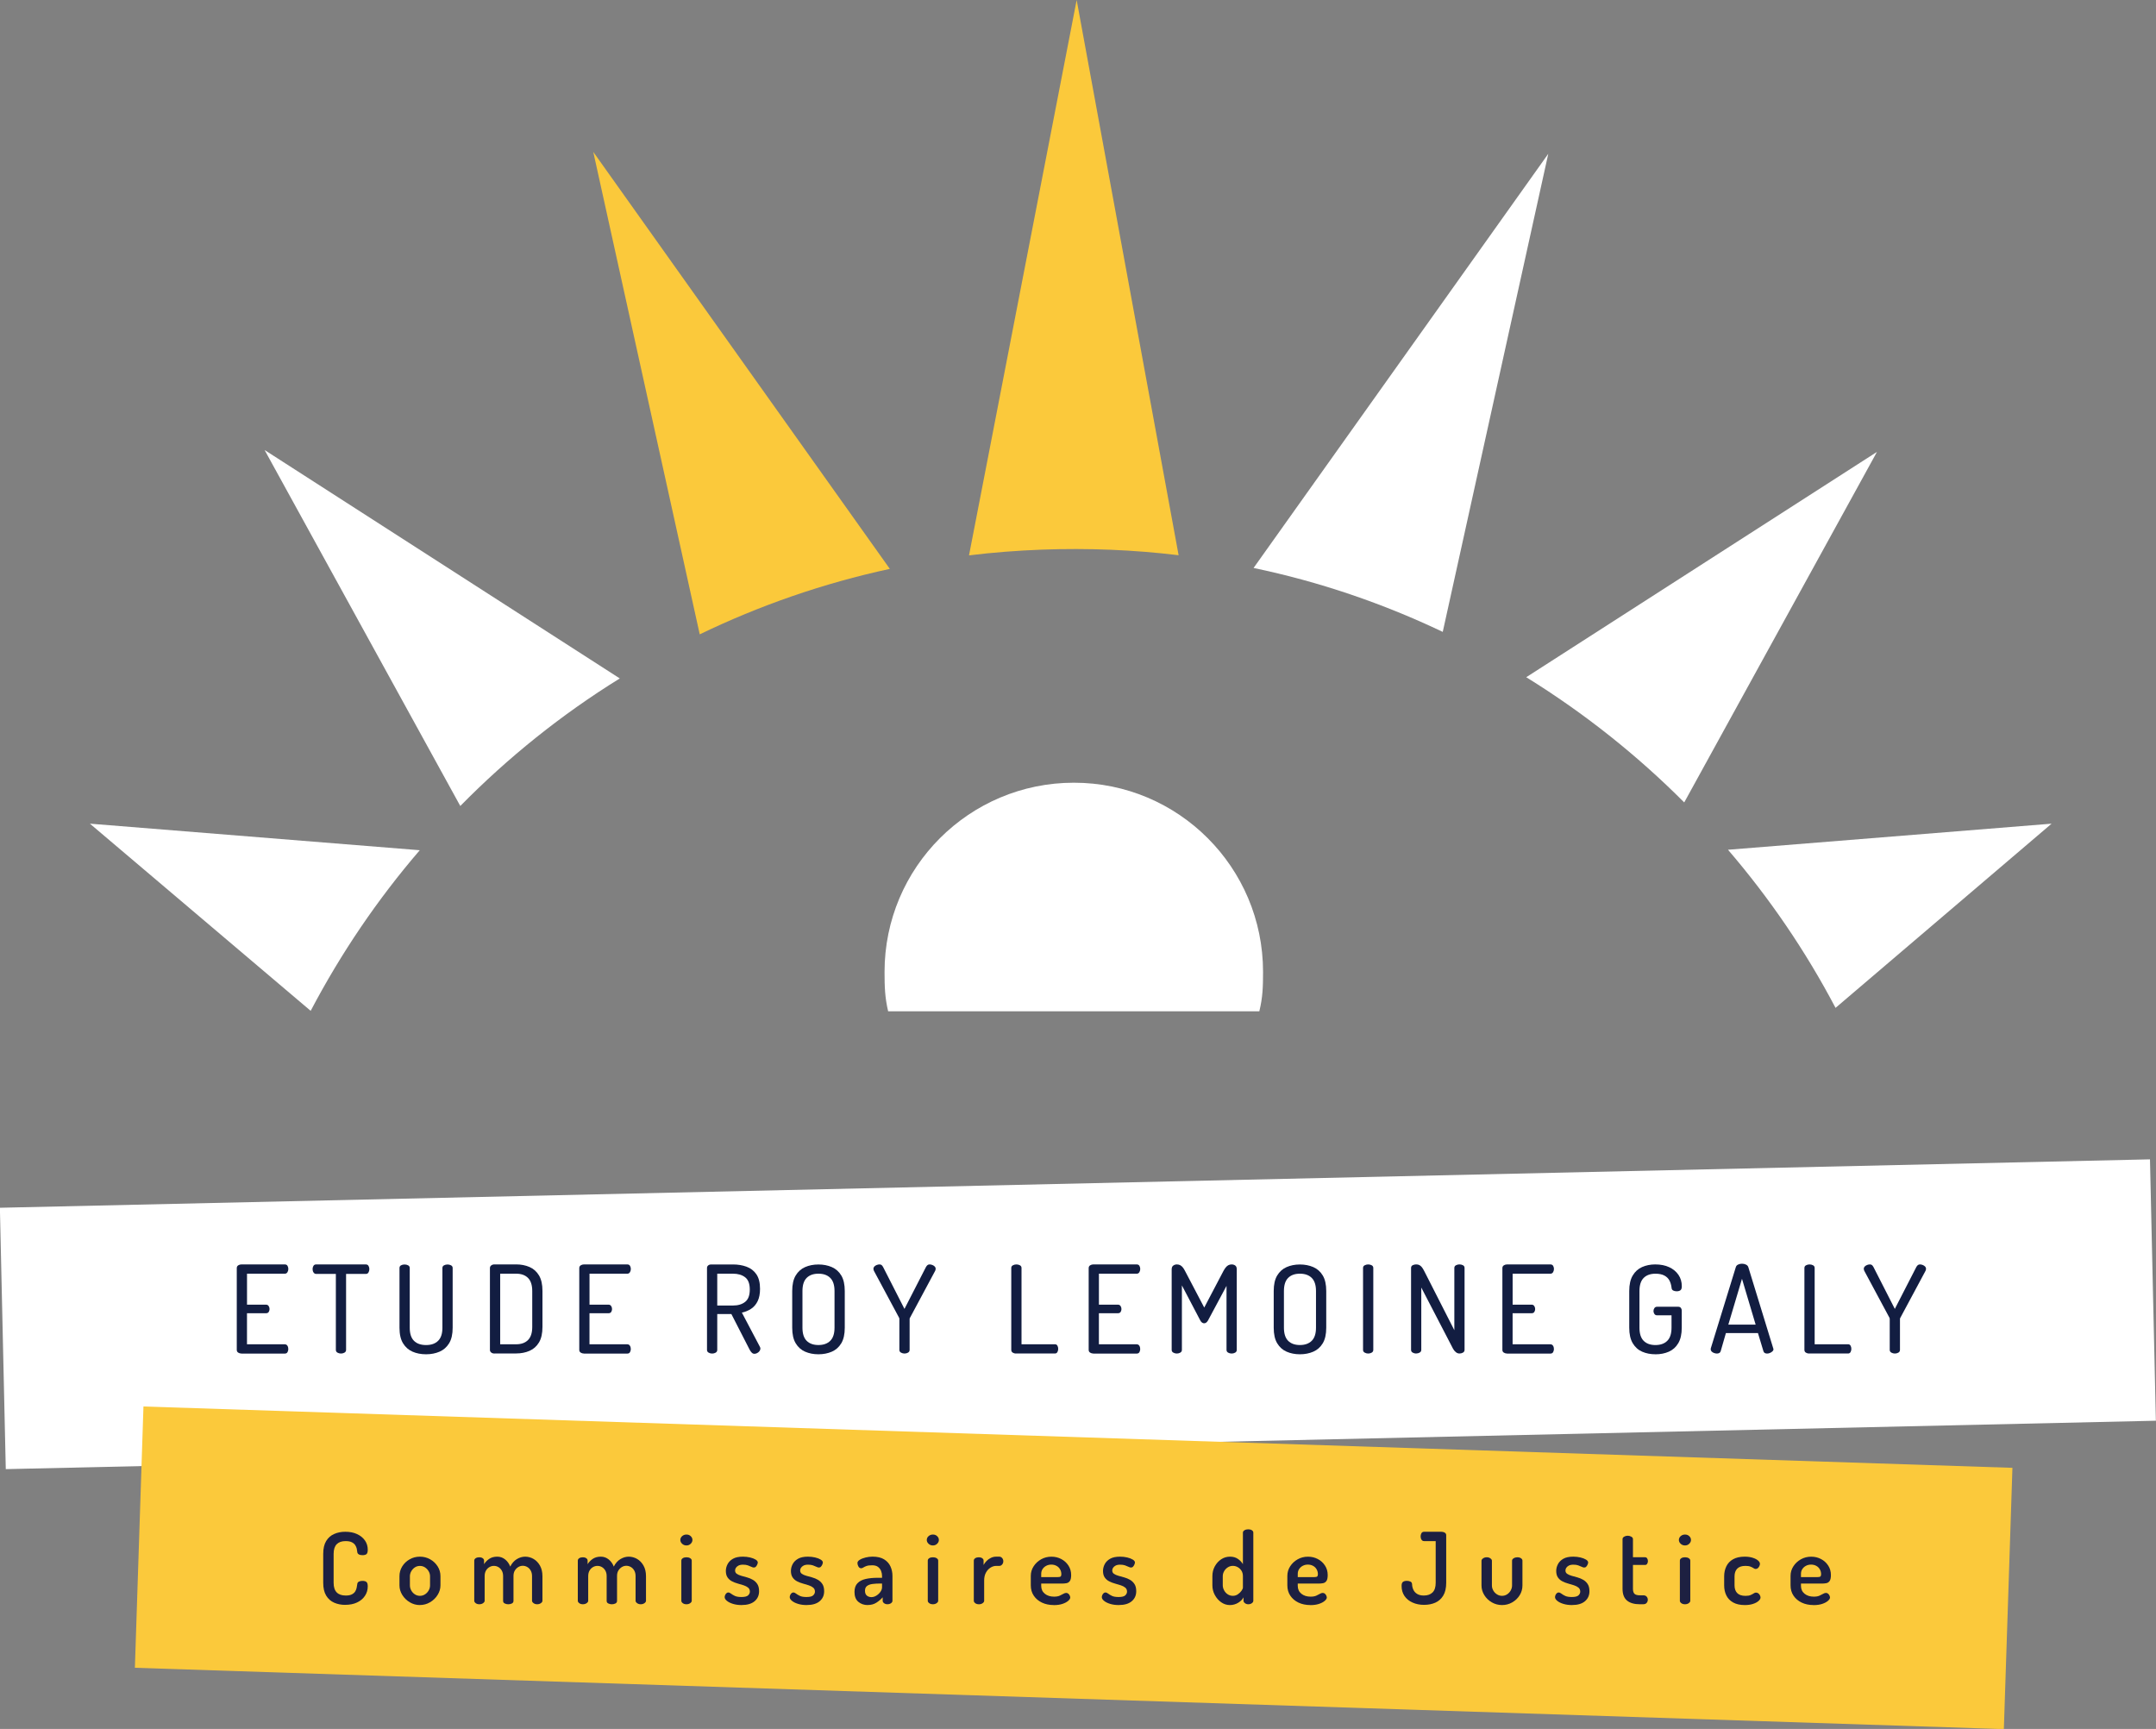
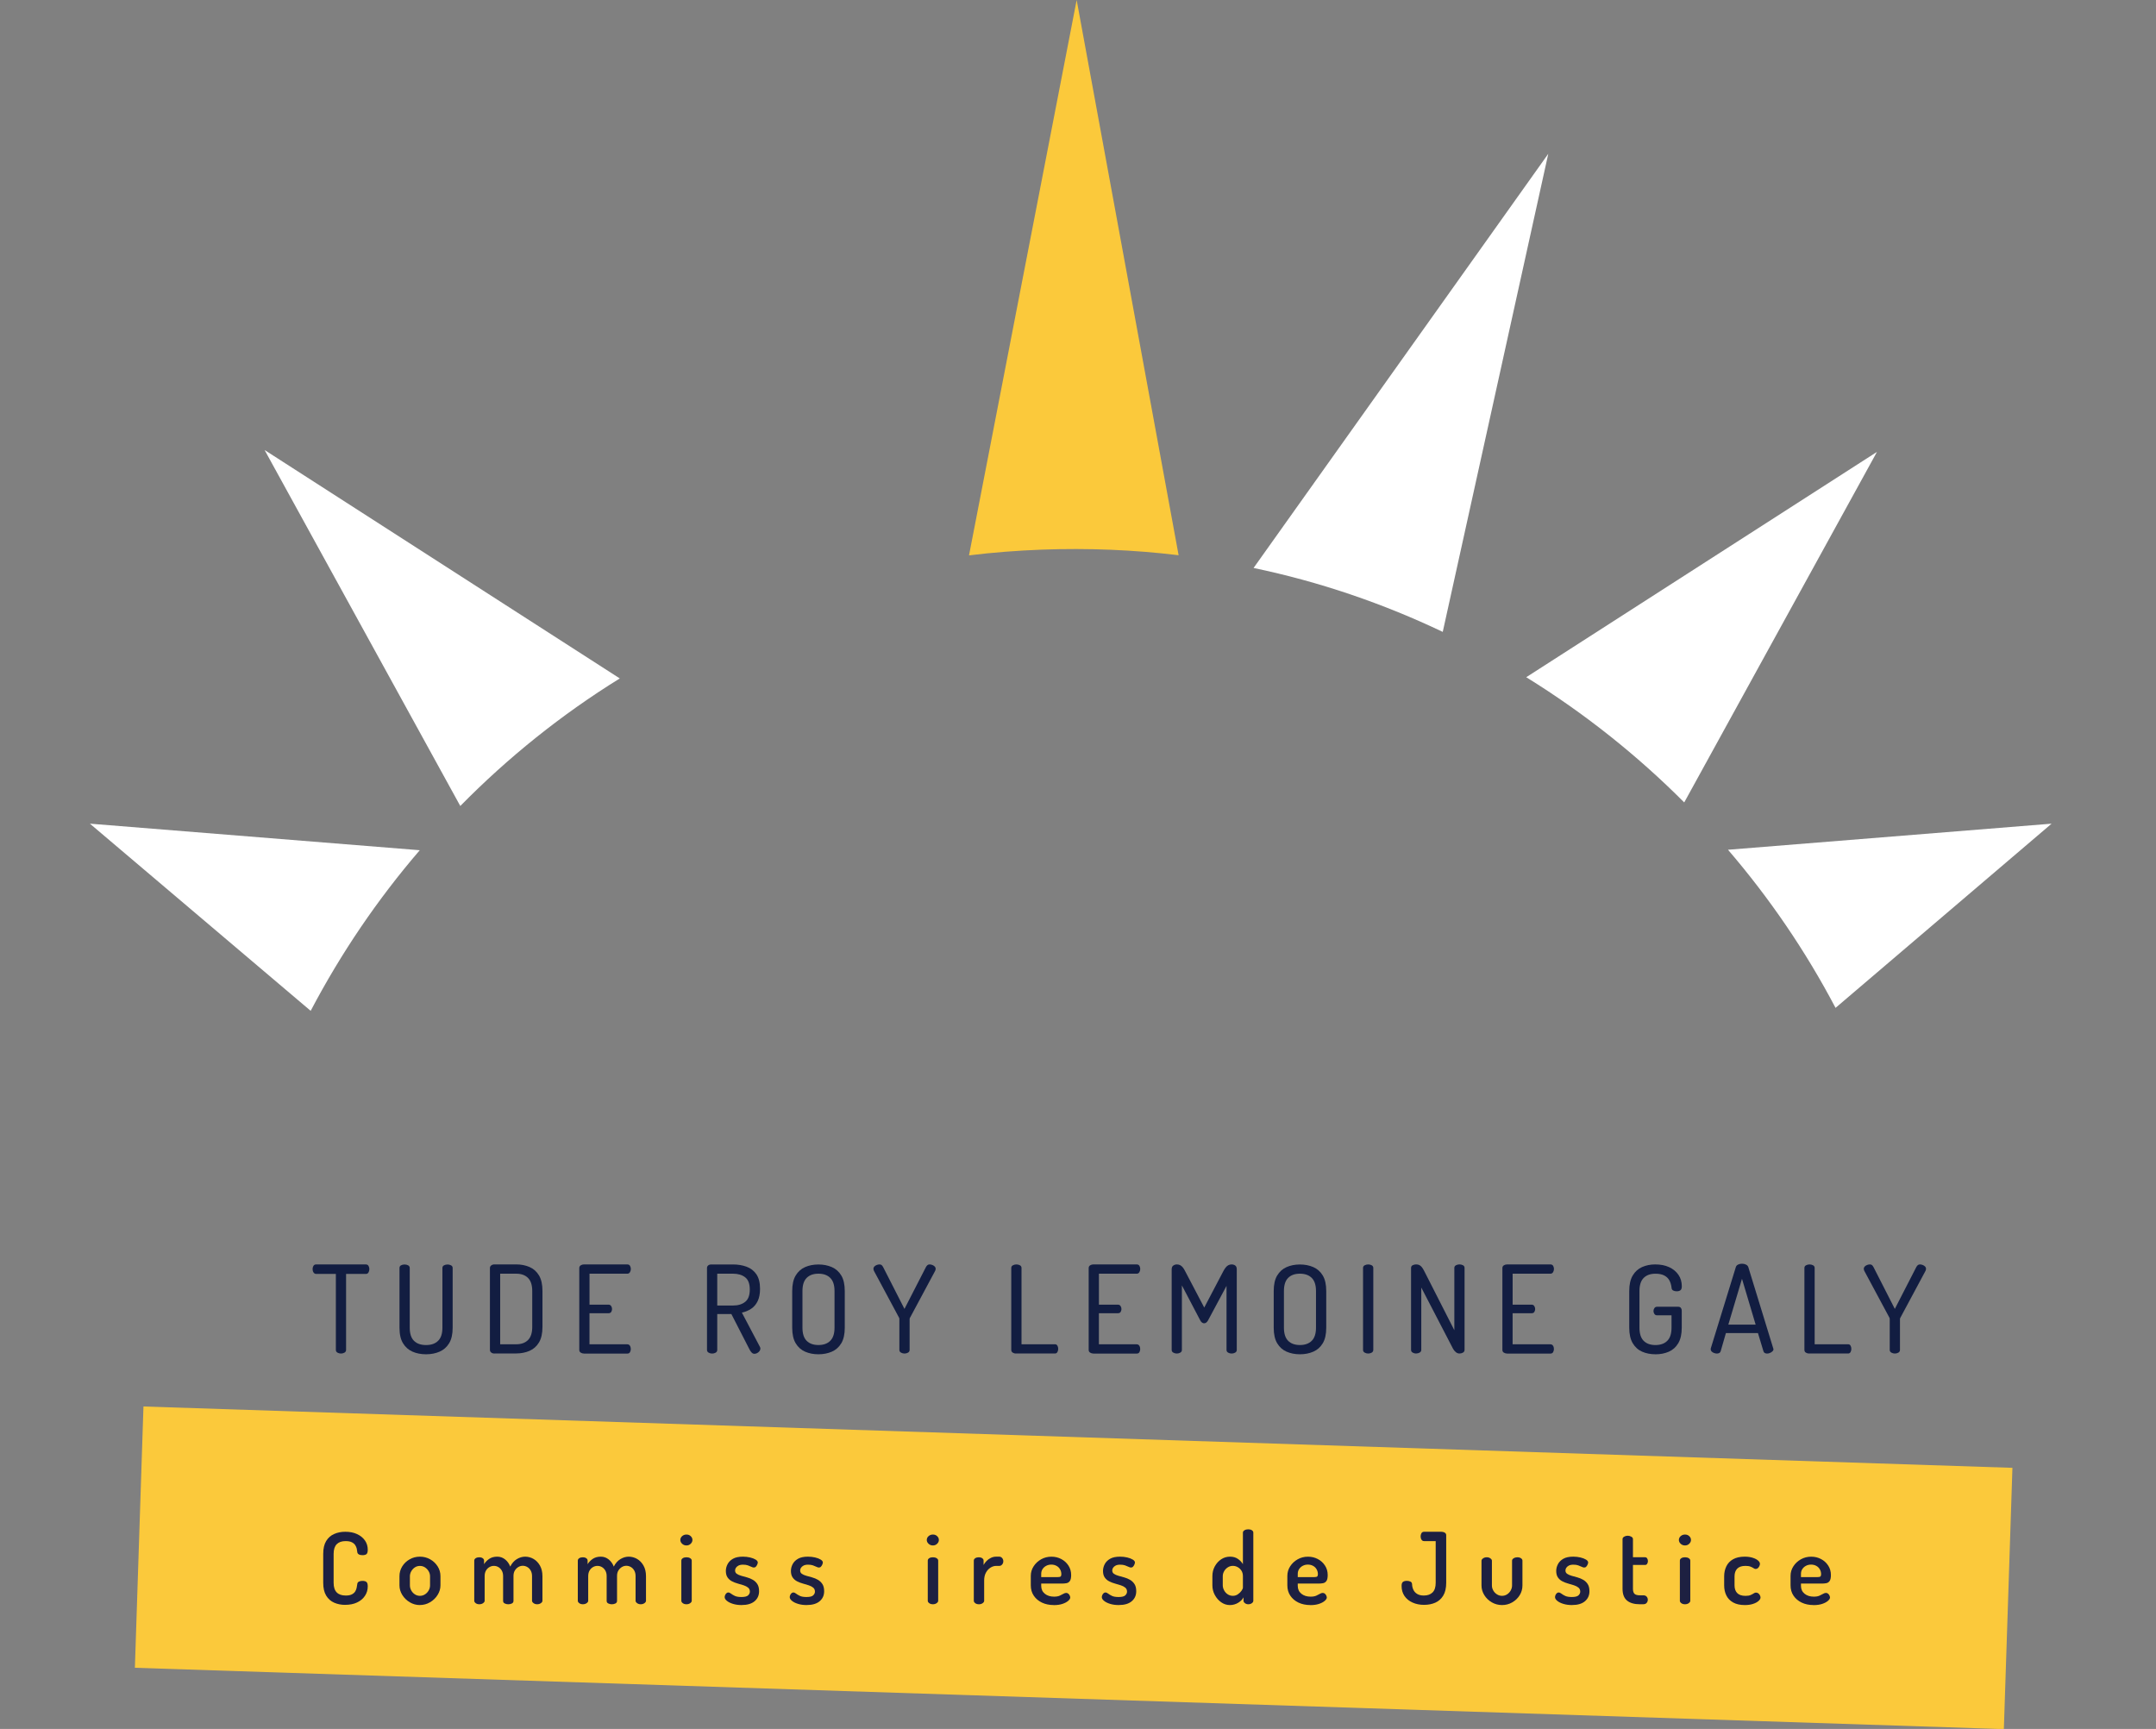
<svg xmlns="http://www.w3.org/2000/svg" id="Calque_2" viewBox="0 0 782.65 627.67">
  <rect x="0" y="0" width="782.65" height="627.67" fill="#808080" stroke="none" />
  <defs>
    <style>.cls-1{fill:#fff;}.cls-2{fill:#121d41;}.cls-3{fill:#1d2041;}.cls-4{fill:#fbc93b;}</style>
  </defs>
  <g id="Calque_1-2">
    <g>
-       <rect class="cls-1" x=".97" y="429.62" width="780.7" height="94.91" transform="translate(-10.68 8.97) rotate(-1.29)" />
      <g>
-         <path class="cls-2" d="m87.63,491.38c-.41,0-.8-.11-1.15-.33-.35-.22-.53-.55-.53-1v-29.69c0-.44.18-.77.53-1,.35-.22.74-.33,1.15-.33h15.75c.47,0,.8.18,1,.53.19.35.29.72.29,1.11,0,.44-.11.84-.33,1.2-.22.35-.54.53-.95.53h-13.72v11.24h6.9c.41,0,.73.16.95.49.22.33.33.69.33,1.11,0,.35-.1.69-.29,1.02s-.52.49-1,.49h-6.9v11.28h13.72c.41,0,.73.17.95.51.22.34.33.75.33,1.22,0,.38-.1.75-.29,1.11-.19.35-.52.53-1,.53h-15.75Z" />
        <path class="cls-2" d="m123.78,491.38c-.47,0-.9-.11-1.28-.33-.38-.22-.58-.55-.58-1v-27.57h-7.17c-.38,0-.69-.18-.93-.53-.24-.35-.35-.77-.35-1.24,0-.41.1-.8.31-1.15.21-.35.53-.53.97-.53h18.05c.44,0,.77.18.97.53.21.35.31.74.31,1.15,0,.44-.1.85-.31,1.22-.21.37-.53.55-.97.55h-7.17v27.57c0,.44-.19.77-.58,1-.38.22-.81.33-1.28.33Z" />
        <path class="cls-2" d="m154.66,491.65c-1.83,0-3.47-.32-4.91-.95-1.45-.63-2.6-1.65-3.45-3.05-.86-1.4-1.28-3.28-1.28-5.64v-21.68c0-.44.18-.77.55-.97.37-.21.8-.31,1.31-.31.47,0,.9.1,1.28.31.38.21.58.53.58.97v21.68c0,2.15.52,3.74,1.55,4.76,1.03,1.02,2.49,1.53,4.38,1.53s3.31-.51,4.36-1.53c1.05-1.02,1.57-2.6,1.57-4.76v-21.68c0-.44.19-.77.58-.97.38-.21.81-.31,1.28-.31s.9.1,1.28.31c.38.21.58.53.58.97v21.68c0,2.36-.43,4.24-1.28,5.64-.86,1.4-2.01,2.42-3.47,3.05-1.46.63-3.09.95-4.89.95Z" />
        <path class="cls-2" d="m179.53,491.38c-.5,0-.91-.12-1.22-.38-.31-.25-.46-.55-.46-.91v-29.78c0-.35.15-.66.46-.91.31-.25.71-.38,1.22-.38h7.83c1.8,0,3.42.32,4.87.95,1.45.63,2.59,1.65,3.43,3.05.84,1.4,1.26,3.28,1.26,5.64v13.05c0,2.36-.42,4.24-1.26,5.64-.84,1.4-1.98,2.42-3.43,3.05-1.45.63-3.07.95-4.87.95h-7.83Zm2.04-3.36h5.8c1.83,0,3.26-.51,4.29-1.53,1.03-1.02,1.55-2.6,1.55-4.76v-13.05c0-2.15-.52-3.74-1.55-4.76-1.03-1.02-2.46-1.53-4.29-1.53h-5.8v25.62Z" />
        <path class="cls-2" d="m211.96,491.38c-.41,0-.8-.11-1.15-.33-.35-.22-.53-.55-.53-1v-29.69c0-.44.18-.77.53-1,.35-.22.74-.33,1.15-.33h15.75c.47,0,.8.18,1,.53.19.35.29.72.29,1.11,0,.44-.11.84-.33,1.2-.22.35-.54.53-.95.53h-13.72v11.24h6.9c.41,0,.73.16.95.49.22.33.33.69.33,1.11,0,.35-.1.69-.29,1.02s-.52.49-1,.49h-6.9v11.28h13.72c.41,0,.73.17.95.51.22.34.33.75.33,1.22,0,.38-.1.75-.29,1.11-.19.35-.52.53-1,.53h-15.75Z" />
        <path class="cls-2" d="m273.82,491.47c-.35,0-.67-.15-.95-.44-.28-.29-.52-.63-.73-1.02l-6.64-12.96h-5.13v13.01c0,.44-.19.77-.58,1-.38.22-.81.33-1.28.33-.44,0-.86-.11-1.26-.33-.4-.22-.6-.55-.6-1v-29.74c0-.35.12-.65.38-.88.25-.24.57-.37.95-.4h8.1c1.8,0,3.44.27,4.93.82,1.49.55,2.68,1.46,3.56,2.74.88,1.28,1.33,3.05,1.33,5.29,0,1.8-.29,3.29-.86,4.47-.58,1.18-1.36,2.1-2.37,2.77-1,.66-2.12,1.13-3.36,1.39l6.55,12.43c.06.12.1.23.13.33.03.1.04.2.04.29,0,.33-.11.63-.33.93s-.5.53-.84.71c-.34.18-.69.27-1.04.27Zm-13.45-17.52h5.71c1.83,0,3.3-.44,4.42-1.33,1.12-.88,1.68-2.37,1.68-4.47s-.56-3.58-1.68-4.45c-1.12-.87-2.6-1.31-4.42-1.31h-5.71v11.55Z" />
        <path class="cls-2" d="m297.1,491.65c-1.8,0-3.41-.32-4.85-.95-1.43-.63-2.57-1.65-3.41-3.05-.84-1.4-1.26-3.28-1.26-5.64v-13.32c0-2.36.42-4.24,1.26-5.64.84-1.4,1.98-2.42,3.41-3.05,1.43-.63,3.05-.95,4.85-.95s3.42.32,4.87.95c1.44.63,2.59,1.65,3.43,3.05.84,1.4,1.26,3.28,1.26,5.64v13.32c0,2.36-.42,4.24-1.26,5.64-.84,1.4-1.98,2.42-3.43,3.05-1.45.63-3.07.95-4.87.95Zm0-3.36c1.83,0,3.26-.51,4.29-1.53,1.03-1.02,1.55-2.6,1.55-4.76v-13.32c0-2.15-.52-3.74-1.55-4.76-1.03-1.02-2.46-1.53-4.29-1.53s-3.25.51-4.27,1.53c-1.02,1.02-1.53,2.6-1.53,4.76v13.32c0,2.15.51,3.74,1.53,4.76,1.02,1.02,2.44,1.53,4.27,1.53Z" />
        <path class="cls-2" d="m328.34,491.38c-.44,0-.86-.11-1.26-.33-.4-.22-.6-.55-.6-1v-11.2c0-.18-.03-.32-.09-.44l-9.16-17.08c-.06-.15-.1-.29-.13-.42-.03-.13-.04-.24-.04-.33,0-.29.12-.56.35-.8.24-.24.52-.42.86-.55.34-.13.67-.2,1-.2s.58.08.77.24.38.41.55.73l7.74,15.18,7.79-15.18c.18-.32.37-.57.58-.73.21-.16.46-.24.75-.24.32,0,.66.07,1,.2.34.13.63.32.86.55.24.24.35.5.35.8,0,.09-.02.2-.04.33-.03.13-.07.27-.13.42l-9.16,17.08c-.09.12-.13.27-.13.44v11.2c0,.44-.19.77-.58,1-.38.22-.81.33-1.28.33Z" />
        <path class="cls-2" d="m368.78,491.38c-.41,0-.8-.11-1.15-.33-.35-.22-.53-.55-.53-1v-29.74c0-.44.2-.77.6-.97.4-.21.82-.31,1.26-.31.47,0,.9.1,1.28.31.38.21.58.53.58.97v27.7h12.12c.41,0,.71.17.91.51.19.34.29.73.29,1.17,0,.41-.1.8-.29,1.15-.19.35-.49.53-.91.53h-14.16Z" />
        <path class="cls-2" d="m396.88,491.38c-.41,0-.8-.11-1.15-.33-.35-.22-.53-.55-.53-1v-29.69c0-.44.18-.77.53-1,.35-.22.74-.33,1.15-.33h15.75c.47,0,.8.18,1,.53.19.35.29.72.29,1.11,0,.44-.11.84-.33,1.2-.22.35-.54.53-.95.53h-13.72v11.24h6.9c.41,0,.73.16.95.49.22.33.33.69.33,1.11,0,.35-.1.69-.29,1.02-.19.32-.52.49-1,.49h-6.9v11.28h13.72c.41,0,.73.17.95.51.22.34.33.75.33,1.22,0,.38-.1.75-.29,1.11-.19.35-.52.53-1,.53h-15.75Z" />
        <path class="cls-2" d="m427.19,491.38c-.44,0-.86-.11-1.26-.33-.4-.22-.6-.55-.6-1v-29.2c0-.68.2-1.15.6-1.42.4-.27.82-.4,1.26-.4.47,0,.88.09,1.22.27.34.18.65.44.93.77.28.34.55.77.82,1.3l6.99,13.32,6.99-13.32c.29-.53.58-.97.86-1.3.28-.34.59-.6.93-.77.34-.18.73-.27,1.17-.27.5,0,.94.13,1.31.4.37.26.55.74.55,1.42v29.2c0,.44-.19.77-.58,1-.38.22-.81.33-1.28.33s-.9-.11-1.28-.33c-.38-.22-.58-.55-.58-1v-23.23l-6.73,12.57c-.21.35-.43.61-.66.77-.24.16-.49.24-.75.24-.21,0-.44-.07-.69-.22-.25-.15-.48-.41-.69-.8l-6.68-12.74v23.41c0,.44-.19.77-.58,1-.38.22-.81.33-1.28.33Z" />
        <path class="cls-2" d="m471.88,491.65c-1.8,0-3.41-.32-4.84-.95s-2.57-1.65-3.41-3.05c-.84-1.4-1.26-3.28-1.26-5.64v-13.32c0-2.36.42-4.24,1.26-5.64.84-1.4,1.98-2.42,3.41-3.05,1.43-.63,3.05-.95,4.84-.95s3.42.32,4.87.95c1.44.63,2.59,1.65,3.43,3.05.84,1.4,1.26,3.28,1.26,5.64v13.32c0,2.36-.42,4.24-1.26,5.64-.84,1.4-1.98,2.42-3.43,3.05-1.45.63-3.07.95-4.87.95Zm0-3.36c1.83,0,3.26-.51,4.29-1.53,1.03-1.02,1.55-2.6,1.55-4.76v-13.32c0-2.15-.52-3.74-1.55-4.76-1.03-1.02-2.46-1.53-4.29-1.53s-3.25.51-4.27,1.53c-1.02,1.02-1.53,2.6-1.53,4.76v13.32c0,2.15.51,3.74,1.53,4.76s2.44,1.53,4.27,1.53Z" />
        <path class="cls-2" d="m496.66,491.38c-.44,0-.86-.11-1.26-.33-.4-.22-.6-.55-.6-1v-29.74c0-.44.2-.77.6-.97.4-.21.82-.31,1.26-.31.47,0,.9.1,1.28.31.38.21.58.53.58.97v29.74c0,.44-.19.77-.58,1-.38.22-.81.33-1.28.33Z" />
        <path class="cls-2" d="m514.09,491.38c-.44,0-.86-.11-1.26-.33-.4-.22-.6-.55-.6-1v-29.74c0-.47.2-.8.6-1,.4-.19.82-.29,1.26-.29.47,0,.87.09,1.2.27.32.18.62.44.88.77s.53.77.8,1.3l10.97,21.55v-22.61c0-.44.2-.77.6-.97.4-.21.82-.31,1.26-.31.47,0,.9.1,1.28.31.38.21.57.53.57.97v29.74c0,.44-.19.77-.57,1-.38.22-.81.33-1.28.33s-.91-.16-1.31-.49c-.4-.32-.73-.72-1-1.2l-11.55-22.26v22.61c0,.44-.19.77-.58,1-.38.22-.81.33-1.28.33Z" />
        <path class="cls-2" d="m547.06,491.38c-.41,0-.8-.11-1.15-.33-.35-.22-.53-.55-.53-1v-29.69c0-.44.18-.77.53-1,.35-.22.74-.33,1.15-.33h15.75c.47,0,.8.18,1,.53.19.35.29.72.29,1.11,0,.44-.11.84-.33,1.2-.22.35-.54.53-.95.53h-13.72v11.24h6.9c.41,0,.73.16.95.49.22.33.33.69.33,1.11,0,.35-.1.69-.29,1.02s-.52.49-1,.49h-6.9v11.28h13.72c.41,0,.73.17.95.51.22.34.33.75.33,1.22,0,.38-.1.75-.29,1.11-.19.35-.52.53-1,.53h-15.75Z" />
        <path class="cls-2" d="m600.95,491.65c-1.8,0-3.42-.32-4.85-.95s-2.57-1.66-3.41-3.08-1.26-3.29-1.26-5.62v-13.32c0-2.33.42-4.2,1.26-5.62s1.98-2.44,3.41-3.08c1.43-.63,3.02-.95,4.76-.95,1.95,0,3.64.33,5.07,1,1.43.66,2.55,1.59,3.36,2.77.81,1.18,1.22,2.57,1.22,4.16,0,.71-.16,1.19-.49,1.44-.32.25-.78.38-1.37.38-.5,0-.93-.1-1.28-.29-.35-.19-.55-.52-.58-1-.12-1.03-.38-1.92-.8-2.68s-1.03-1.34-1.86-1.77c-.83-.43-1.89-.64-3.19-.64-1.83,0-3.25.51-4.27,1.53-1.02,1.02-1.53,2.6-1.53,4.76v13.32c0,2.15.51,3.74,1.53,4.76s2.44,1.53,4.27,1.53,3.26-.51,4.29-1.53c1.03-1.02,1.55-2.6,1.55-4.76v-4.51h-5.27c-.41,0-.73-.16-.95-.49-.22-.32-.33-.68-.33-1.06s.11-.74.33-1.06c.22-.32.54-.49.95-.49h7.7c.41,0,.73.13.95.4.22.27.33.59.33.97v6.24c0,2.33-.42,4.2-1.26,5.62-.84,1.42-1.98,2.44-3.43,3.08s-3.07.95-4.87.95Z" />
        <path class="cls-2" d="m623.21,491.38c-.29,0-.63-.07-1-.2s-.66-.32-.88-.55c-.22-.24-.33-.5-.33-.8,0-.12.01-.24.04-.35l9.07-29.43c.12-.44.4-.77.84-.97.44-.21.91-.31,1.42-.31.53,0,1.02.11,1.46.33.44.22.72.54.84.95l9.03,29.43c.06.12.09.22.09.31,0,.29-.12.56-.38.8-.25.24-.55.43-.91.58-.35.15-.69.22-1.02.22s-.6-.07-.84-.2-.4-.35-.49-.64l-1.99-6.59h-11.64l-1.9,6.59c-.09.29-.26.51-.51.64-.25.13-.55.2-.91.2Zm4.2-10.49h9.91l-4.96-16.64-4.96,16.64Z" />
        <path class="cls-2" d="m656.7,491.38c-.41,0-.8-.11-1.15-.33-.35-.22-.53-.55-.53-1v-29.74c0-.44.2-.77.6-.97.4-.21.82-.31,1.26-.31.47,0,.9.1,1.28.31.38.21.58.53.58.97v27.7h12.12c.41,0,.71.17.91.51.19.34.29.73.29,1.17,0,.41-.1.8-.29,1.15-.19.35-.49.53-.91.53h-14.16Z" />
        <path class="cls-2" d="m687.85,491.38c-.44,0-.86-.11-1.26-.33-.4-.22-.6-.55-.6-1v-11.2c0-.18-.03-.32-.09-.44l-9.16-17.08c-.06-.15-.1-.29-.13-.42-.03-.13-.04-.24-.04-.33,0-.29.12-.56.35-.8.24-.24.52-.42.86-.55.34-.13.67-.2,1-.2s.58.08.77.24c.19.16.38.41.55.73l7.74,15.18,7.79-15.18c.18-.32.37-.57.58-.73.21-.16.46-.24.75-.24.32,0,.66.07,1,.2s.63.32.86.55c.24.24.35.5.35.8,0,.09-.01.2-.04.33-.03.13-.07.27-.13.42l-9.16,17.08c-.09.12-.13.27-.13.44v11.2c0,.44-.19.77-.58,1-.38.22-.81.33-1.28.33Z" />
      </g>
      <rect class="cls-4" x="50.39" y="521.68" width="678.82" height="94.91" transform="translate(18.83 -12.45) rotate(1.88)" />
      <g>
        <path class="cls-3" d="m125.29,582.62c-1.44,0-2.77-.26-3.98-.79-1.21-.53-2.18-1.38-2.9-2.56-.72-1.18-1.08-2.74-1.08-4.68v-10.48c0-1.94.36-3.5,1.08-4.68.72-1.18,1.69-2.03,2.92-2.56,1.22-.53,2.56-.79,4-.79,1.66,0,3.09.28,4.3.85,1.21.56,2.16,1.33,2.84,2.3.68.97,1.03,2.09,1.03,3.37,0,.82-.16,1.35-.47,1.6s-.79.38-1.44.38c-.58,0-1.03-.1-1.37-.31-.34-.2-.52-.52-.54-.95-.02-.31-.08-.68-.18-1.12-.1-.43-.28-.86-.56-1.28s-.69-.77-1.24-1.04c-.55-.28-1.31-.41-2.27-.41-1.39,0-2.46.38-3.2,1.13-.74.76-1.12,1.93-1.12,3.51v10.48c0,1.58.38,2.75,1.13,3.51s1.85,1.13,3.29,1.13c.91,0,1.64-.14,2.18-.41.54-.28.94-.62,1.21-1.04s.44-.86.54-1.33c.1-.47.17-.89.22-1.28.02-.46.21-.78.56-.97.35-.19.79-.29,1.31-.29.67,0,1.16.13,1.48.4.31.26.47.79.47,1.58,0,1.3-.34,2.45-1.03,3.47-.68,1.02-1.64,1.82-2.86,2.39-1.22.58-2.66.86-4.32.86Z" />
        <path class="cls-3" d="m152.4,582.69c-1.3,0-2.51-.34-3.64-1.01-1.13-.67-2.03-1.55-2.72-2.65-.68-1.09-1.03-2.26-1.03-3.51v-3.31c0-1.27.33-2.45.99-3.53s1.56-1.94,2.7-2.59c1.14-.65,2.38-.97,3.73-.97s2.58.32,3.71.95c1.13.64,2.03,1.49,2.72,2.56.68,1.07,1.03,2.26,1.03,3.58v3.31c0,1.22-.34,2.39-1.03,3.49-.68,1.1-1.6,1.99-2.74,2.66-1.14.67-2.38,1.01-3.73,1.01Zm.04-3.35c.67,0,1.28-.18,1.84-.54.55-.36,1-.83,1.33-1.42.34-.59.5-1.21.5-1.85v-3.31c0-.62-.17-1.22-.5-1.8-.34-.58-.78-1.04-1.33-1.4-.55-.36-1.16-.54-1.84-.54s-1.31.18-1.85.54c-.54.36-.97.83-1.3,1.4-.32.58-.49,1.18-.49,1.8v3.31c0,.65.16,1.27.49,1.85.32.59.76,1.06,1.31,1.42.55.36,1.16.54,1.84.54Z" />
        <path class="cls-3" d="m174.03,582.4c-.55,0-1-.13-1.35-.4-.35-.26-.52-.55-.52-.86v-14.58c0-.36.17-.65.52-.88.35-.23.8-.34,1.35-.34.46,0,.85.11,1.19.34.34.23.5.52.5.88v1.3c.41-.7,1.01-1.33,1.8-1.89.79-.56,1.79-.85,2.99-.85,1.08,0,2.03.34,2.86,1.01.83.67,1.45,1.54,1.85,2.59.62-1.22,1.43-2.13,2.41-2.72.98-.59,1.99-.88,3.02-.88s2.09.28,3.04.83c.95.55,1.72,1.36,2.32,2.41.6,1.06.9,2.34.9,3.85v8.93c0,.31-.19.6-.56.86-.37.26-.82.4-1.35.4s-.94-.13-1.31-.4c-.37-.26-.56-.55-.56-.86v-8.93c0-.82-.16-1.5-.49-2.07-.32-.56-.74-.99-1.26-1.28-.52-.29-1.05-.43-1.6-.43s-1.12.15-1.62.45-.92.72-1.26,1.26c-.34.54-.5,1.21-.5,2v9.04c0,.43-.2.74-.59.94-.4.19-.83.29-1.31.29-.43,0-.85-.1-1.26-.29-.41-.19-.61-.5-.61-.94v-9c0-.77-.16-1.43-.47-1.98-.31-.55-.72-.98-1.22-1.28-.5-.3-1.06-.45-1.66-.45-.55,0-1.09.14-1.6.43s-.94.71-1.26,1.26c-.32.55-.49,1.24-.49,2.05v8.93c0,.31-.19.6-.56.86-.37.26-.82.4-1.35.4Z" />
        <path class="cls-3" d="m211.62,582.4c-.55,0-1-.13-1.35-.4-.35-.26-.52-.55-.52-.86v-14.58c0-.36.17-.65.52-.88.35-.23.8-.34,1.35-.34.46,0,.85.11,1.19.34.34.23.5.52.5.88v1.3c.41-.7,1.01-1.33,1.8-1.89.79-.56,1.79-.85,2.99-.85,1.08,0,2.03.34,2.86,1.01.83.67,1.45,1.54,1.85,2.59.62-1.22,1.43-2.13,2.41-2.72.98-.59,1.99-.88,3.02-.88s2.09.28,3.04.83c.95.55,1.72,1.36,2.32,2.41.6,1.06.9,2.34.9,3.85v8.93c0,.31-.19.6-.56.86-.37.26-.82.4-1.35.4s-.94-.13-1.31-.4c-.37-.26-.56-.55-.56-.86v-8.93c0-.82-.16-1.5-.49-2.07-.32-.56-.74-.99-1.26-1.28-.52-.29-1.05-.43-1.6-.43s-1.12.15-1.62.45-.92.72-1.26,1.26c-.34.54-.5,1.21-.5,2v9.04c0,.43-.2.74-.59.94-.4.19-.83.29-1.31.29-.43,0-.85-.1-1.26-.29-.41-.19-.61-.5-.61-.94v-9c0-.77-.16-1.43-.47-1.98-.31-.55-.72-.98-1.22-1.28-.5-.3-1.06-.45-1.66-.45-.55,0-1.09.14-1.6.43s-.94.71-1.26,1.26c-.32.55-.49,1.24-.49,2.05v8.93c0,.31-.19.6-.56.86-.37.26-.82.4-1.35.4Z" />
        <path class="cls-3" d="m249.2,561.05c-.62,0-1.15-.2-1.58-.61s-.65-.86-.65-1.37c0-.55.22-1.02.65-1.4.43-.38.96-.58,1.58-.58s1.11.19,1.53.58c.42.38.63.85.63,1.4,0,.5-.21.96-.63,1.37s-.93.61-1.53.61Zm0,21.35c-.55,0-1-.13-1.35-.4-.35-.26-.52-.55-.52-.86v-14.58c0-.36.17-.65.52-.88.35-.23.8-.34,1.35-.34s.98.11,1.35.34c.37.23.56.52.56.88v14.58c0,.31-.19.6-.56.86-.37.26-.82.4-1.35.4Z" />
        <path class="cls-3" d="m269.25,582.69c-1.18,0-2.23-.14-3.17-.43-.94-.29-1.67-.65-2.21-1.1-.54-.44-.81-.89-.81-1.35,0-.22.05-.46.16-.72.11-.26.26-.49.47-.68.2-.19.43-.29.67-.29.31,0,.64.14.99.41.35.28.81.55,1.39.83.58.28,1.38.41,2.41.41,1.2,0,2.01-.2,2.43-.61.42-.41.63-.85.63-1.33,0-.62-.21-1.11-.63-1.46-.42-.35-.96-.63-1.62-.85s-1.36-.43-2.11-.63c-.74-.2-1.45-.47-2.11-.81-.66-.33-1.2-.8-1.62-1.4s-.63-1.39-.63-2.38c0-.82.2-1.63.61-2.43.41-.8,1.06-1.46,1.96-1.98.9-.52,2.11-.77,3.62-.77.91,0,1.78.1,2.59.29.82.19,1.49.45,2.02.77.53.32.79.68.79,1.06,0,.17-.06.4-.18.7-.12.3-.28.56-.49.79-.2.23-.46.34-.77.34-.24,0-.54-.09-.9-.27s-.78-.35-1.26-.52c-.48-.17-1.07-.25-1.76-.25s-1.25.11-1.67.34c-.42.23-.73.5-.92.81-.19.31-.29.62-.29.94,0,.53.2.94.61,1.22.41.29.95.53,1.62.72.67.19,1.38.39,2.12.59.74.2,1.45.5,2.11.88.66.38,1.2.9,1.62,1.55.42.65.63,1.51.63,2.59,0,1.51-.55,2.72-1.64,3.64-1.09.91-2.65,1.37-4.66,1.37Z" />
        <path class="cls-3" d="m292.87,582.69c-1.18,0-2.23-.14-3.17-.43-.94-.29-1.67-.65-2.21-1.1-.54-.44-.81-.89-.81-1.35,0-.22.05-.46.16-.72.11-.26.26-.49.47-.68.2-.19.43-.29.67-.29.31,0,.64.14.99.41.35.28.81.55,1.39.83.58.28,1.38.41,2.41.41,1.2,0,2.01-.2,2.43-.61.42-.41.63-.85.63-1.33,0-.62-.21-1.11-.63-1.46-.42-.35-.96-.63-1.62-.85s-1.36-.43-2.11-.63c-.74-.2-1.45-.47-2.11-.81-.66-.33-1.2-.8-1.62-1.4s-.63-1.39-.63-2.38c0-.82.2-1.63.61-2.43.41-.8,1.06-1.46,1.96-1.98.9-.52,2.11-.77,3.62-.77.91,0,1.78.1,2.59.29.82.19,1.49.45,2.02.77.53.32.79.68.79,1.06,0,.17-.06.4-.18.7-.12.3-.28.56-.49.79-.2.23-.46.34-.77.34-.24,0-.54-.09-.9-.27s-.78-.35-1.26-.52c-.48-.17-1.07-.25-1.76-.25s-1.25.11-1.67.34c-.42.23-.73.5-.92.81-.19.31-.29.62-.29.94,0,.53.2.94.61,1.22.41.29.95.53,1.62.72.67.19,1.38.39,2.12.59.74.2,1.45.5,2.11.88.66.38,1.2.9,1.62,1.55.42.65.63,1.51.63,2.59,0,1.51-.55,2.72-1.64,3.64-1.09.91-2.65,1.37-4.66,1.37Z" />
-         <path class="cls-3" d="m314.97,582.69c-1.32,0-2.45-.39-3.38-1.17s-1.4-1.97-1.4-3.58c0-1.37.36-2.42,1.08-3.17s1.71-1.26,2.97-1.55c1.26-.29,2.72-.43,4.37-.43h1.58v-.65c0-.62-.11-1.23-.34-1.82-.23-.59-.6-1.08-1.12-1.48-.52-.4-1.22-.59-2.11-.59s-1.57.08-2.05.25c-.48.17-.86.35-1.15.54-.29.19-.55.29-.79.29-.43,0-.77-.21-1.01-.63-.24-.42-.36-.85-.36-1.28s.28-.82.85-1.17c.56-.35,1.27-.62,2.11-.83.84-.2,1.67-.31,2.48-.31,1.78,0,3.19.33,4.25.99,1.06.66,1.82,1.52,2.3,2.57.48,1.06.72,2.2.72,3.42v9.04c0,.34-.17.63-.52.88-.35.25-.79.38-1.31.38-.48,0-.89-.13-1.22-.38-.34-.25-.5-.55-.5-.88v-1.26c-.62.72-1.38,1.37-2.27,1.94-.89.58-1.94.86-3.17.86Zm1.37-2.88c.6,0,1.19-.18,1.78-.54.59-.36,1.08-.82,1.48-1.37.4-.55.59-1.12.59-1.69v-1.33h-.9c-.91,0-1.78.05-2.59.16-.82.11-1.47.35-1.96.72-.49.37-.74.94-.74,1.71,0,.82.22,1.41.67,1.78.44.37,1,.56,1.67.56Z" />
        <path class="cls-3" d="m338.66,561.05c-.62,0-1.15-.2-1.58-.61s-.65-.86-.65-1.37c0-.55.22-1.02.65-1.4.43-.38.96-.58,1.58-.58s1.11.19,1.53.58c.42.38.63.85.63,1.4,0,.5-.21.96-.63,1.37s-.93.61-1.53.61Zm0,21.35c-.55,0-1-.13-1.35-.4-.35-.26-.52-.55-.52-.86v-14.58c0-.36.17-.65.52-.88.35-.23.8-.34,1.35-.34s.98.11,1.35.34c.37.23.56.52.56.88v14.58c0,.31-.19.6-.56.86-.37.26-.82.4-1.35.4Z" />
        <path class="cls-3" d="m355.33,582.4c-.53,0-.97-.13-1.31-.4-.35-.26-.52-.55-.52-.86v-14.58c0-.36.17-.65.52-.88.35-.23.79-.34,1.31-.34.48,0,.89.11,1.22.34.34.23.5.52.5.88v1.58c.26-.5.62-.98,1.06-1.44.44-.46.97-.83,1.57-1.13.6-.3,1.25-.45,1.94-.45h1.15c.38,0,.72.16,1.01.49s.43.71.43,1.17-.14.85-.43,1.19-.62.5-1.01.5h-1.15c-.72,0-1.42.22-2.09.65-.67.43-1.22,1.04-1.64,1.82-.42.78-.63,1.72-.63,2.83v7.38c0,.31-.19.6-.56.86-.37.26-.83.4-1.39.4Z" />
        <path class="cls-3" d="m382.54,582.69c-1.63,0-3.07-.3-4.32-.9-1.25-.6-2.23-1.43-2.95-2.5-.72-1.07-1.08-2.32-1.08-3.76v-3.42c0-1.27.34-2.44,1.03-3.49.68-1.06,1.59-1.9,2.72-2.54,1.13-.64,2.38-.95,3.74-.95,1.3,0,2.48.28,3.56.85,1.08.56,1.95,1.35,2.61,2.36.66,1.01.99,2.16.99,3.46,0,1.01-.16,1.73-.47,2.16-.31.43-.72.7-1.22.79s-1.03.14-1.58.14h-7.6v.83c0,1.2.44,2.15,1.31,2.86s2,1.06,3.37,1.06c.84,0,1.52-.12,2.05-.36.53-.24.97-.47,1.33-.68.36-.22.7-.32,1.01-.32s.58.1.79.29c.22.19.38.42.5.68.12.26.18.5.18.72,0,.36-.25.76-.74,1.19-.49.43-1.18.8-2.07,1.1-.89.3-1.94.45-3.17.45Zm-4.57-10.15h5.98c.53,0,.88-.07,1.06-.22.18-.14.27-.43.27-.86,0-.62-.16-1.21-.47-1.75-.31-.54-.74-.96-1.3-1.26-.55-.3-1.18-.45-1.87-.45s-1.28.14-1.84.43c-.55.29-1,.68-1.33,1.19-.34.5-.5,1.09-.5,1.76v1.15Z" />
        <path class="cls-3" d="m406.16,582.69c-1.18,0-2.23-.14-3.17-.43-.94-.29-1.67-.65-2.21-1.1-.54-.44-.81-.89-.81-1.35,0-.22.05-.46.16-.72.11-.26.26-.49.47-.68.2-.19.43-.29.67-.29.31,0,.64.14.99.41.35.28.81.55,1.39.83.58.28,1.38.41,2.41.41,1.2,0,2.01-.2,2.43-.61.42-.41.63-.85.63-1.33,0-.62-.21-1.11-.63-1.46-.42-.35-.96-.63-1.62-.85s-1.36-.43-2.11-.63c-.74-.2-1.45-.47-2.11-.81-.66-.33-1.2-.8-1.62-1.4s-.63-1.39-.63-2.38c0-.82.2-1.63.61-2.43.41-.8,1.06-1.46,1.96-1.98.9-.52,2.11-.77,3.62-.77.91,0,1.78.1,2.59.29.81.19,1.49.45,2.02.77.53.32.79.68.79,1.06,0,.17-.06.4-.18.7-.12.3-.28.56-.49.79-.2.23-.46.34-.77.34-.24,0-.54-.09-.9-.27-.36-.18-.78-.35-1.26-.52-.48-.17-1.07-.25-1.76-.25s-1.25.11-1.67.34c-.42.23-.73.5-.92.81-.19.31-.29.62-.29.94,0,.53.2.94.61,1.22.41.29.95.53,1.62.72.67.19,1.38.39,2.12.59.74.2,1.45.5,2.11.88.66.38,1.2.9,1.62,1.55.42.65.63,1.51.63,2.59,0,1.51-.55,2.72-1.64,3.64s-2.65,1.37-4.66,1.37Z" />
        <path class="cls-3" d="m446.44,582.69c-1.13,0-2.17-.34-3.13-1.01-.96-.67-1.73-1.55-2.32-2.65-.59-1.09-.88-2.26-.88-3.51v-3.31c0-1.32.29-2.51.88-3.58.59-1.07,1.36-1.92,2.32-2.56.96-.64,2.03-.95,3.2-.95s2.12.28,2.92.85c.79.56,1.38,1.19,1.76,1.89v-11.45c0-.36.19-.65.58-.88.38-.23.84-.34,1.37-.34s.96.11,1.31.34c.35.23.52.52.52.88v24.73c0,.31-.17.6-.52.86-.35.26-.79.4-1.31.4-.46,0-.86-.13-1.21-.4-.35-.26-.52-.55-.52-.86v-1.26c-.36.74-1,1.4-1.91,1.96-.91.56-1.93.85-3.06.85Zm1.08-3.35c.7,0,1.32-.19,1.87-.58.55-.38.99-.81,1.31-1.28.32-.47.49-.85.49-1.13v-4.14c0-.79-.18-1.46-.54-2.02-.36-.55-.82-.98-1.37-1.28-.55-.3-1.13-.45-1.73-.45-.67,0-1.29.18-1.85.54-.56.36-1.01.83-1.33,1.4-.32.58-.49,1.18-.49,1.8v3.31c0,.62.16,1.24.49,1.84.32.6.76,1.08,1.31,1.44.55.36,1.16.54,1.84.54Z" />
        <path class="cls-3" d="m475.67,582.69c-1.63,0-3.07-.3-4.32-.9-1.25-.6-2.23-1.43-2.95-2.5-.72-1.07-1.08-2.32-1.08-3.76v-3.42c0-1.27.34-2.44,1.03-3.49.68-1.06,1.59-1.9,2.72-2.54,1.13-.64,2.38-.95,3.74-.95,1.3,0,2.48.28,3.56.85,1.08.56,1.95,1.35,2.61,2.36s.99,2.16.99,3.46c0,1.01-.16,1.73-.47,2.16s-.72.7-1.22.79-1.03.14-1.58.14h-7.6v.83c0,1.2.44,2.15,1.31,2.86s2,1.06,3.37,1.06c.84,0,1.52-.12,2.05-.36s.97-.47,1.33-.68c.36-.22.7-.32,1.01-.32s.58.1.79.29c.21.19.38.42.5.68.12.26.18.5.18.72,0,.36-.25.76-.74,1.19-.49.43-1.18.8-2.07,1.1-.89.3-1.94.45-3.17.45Zm-4.57-10.15h5.98c.53,0,.88-.07,1.06-.22.18-.14.27-.43.27-.86,0-.62-.16-1.21-.47-1.75-.31-.54-.74-.96-1.3-1.26-.55-.3-1.18-.45-1.87-.45s-1.28.14-1.84.43c-.55.29-1,.68-1.33,1.19-.34.5-.5,1.09-.5,1.76v1.15Z" />
        <path class="cls-3" d="m517,582.62c-1.58,0-3-.28-4.25-.85-1.25-.56-2.22-1.36-2.92-2.39-.7-1.03-1.04-2.24-1.04-3.64,0-.72.16-1.21.49-1.46s.8-.38,1.42-.38c.5,0,.94.09,1.31.27.37.18.57.51.59.99.02.7.18,1.36.47,1.98.29.62.74,1.13,1.37,1.51.62.38,1.43.58,2.41.58,1.37,0,2.43-.38,3.19-1.13s1.13-1.93,1.13-3.51v-15.12h-4.21c-.41,0-.72-.17-.94-.52-.22-.35-.32-.75-.32-1.21,0-.38.1-.76.29-1.12.19-.36.52-.54.97-.54h6.3c.46,0,.86.11,1.21.32.35.22.52.53.52.94v17.24c0,1.94-.36,3.5-1.08,4.68-.72,1.18-1.68,2.03-2.88,2.56-1.2.53-2.54.79-4.03.79Z" />
        <path class="cls-3" d="m545.26,582.69c-1.34,0-2.59-.33-3.73-.99-1.14-.66-2.05-1.54-2.72-2.63-.67-1.09-1.01-2.25-1.01-3.47v-9c0-.31.19-.6.56-.86.37-.26.82-.4,1.35-.4s.94.13,1.31.4c.37.26.56.55.56.86v9c0,.62.16,1.22.49,1.8.32.58.77,1.04,1.33,1.4.56.36,1.18.54,1.85.54s1.28-.18,1.84-.54c.55-.36.99-.83,1.31-1.4.32-.58.49-1.18.49-1.8v-9.04c0-.34.2-.62.59-.86.4-.24.83-.36,1.31-.36.55,0,1,.12,1.35.36.35.24.52.53.52.86v9.04c0,1.27-.34,2.45-1.01,3.53-.67,1.08-1.57,1.94-2.7,2.59-1.13.65-2.36.97-3.71.97Z" />
        <path class="cls-3" d="m570.68,582.69c-1.18,0-2.23-.14-3.17-.43-.94-.29-1.67-.65-2.21-1.1-.54-.44-.81-.89-.81-1.35,0-.22.05-.46.16-.72.11-.26.26-.49.47-.68.2-.19.43-.29.67-.29.31,0,.64.14.99.41.35.28.81.55,1.39.83.58.28,1.38.41,2.41.41,1.2,0,2.01-.2,2.43-.61.42-.41.63-.85.63-1.33,0-.62-.21-1.11-.63-1.46-.42-.35-.96-.63-1.62-.85s-1.36-.43-2.11-.63c-.74-.2-1.45-.47-2.11-.81-.66-.33-1.2-.8-1.62-1.4s-.63-1.39-.63-2.38c0-.82.2-1.63.61-2.43.41-.8,1.06-1.46,1.96-1.98.9-.52,2.11-.77,3.62-.77.91,0,1.78.1,2.59.29.81.19,1.49.45,2.02.77.53.32.79.68.79,1.06,0,.17-.06.4-.18.7-.12.3-.28.56-.49.79-.2.23-.46.34-.77.34-.24,0-.54-.09-.9-.27-.36-.18-.78-.35-1.26-.52-.48-.17-1.07-.25-1.76-.25s-1.25.11-1.67.34c-.42.23-.73.5-.92.81-.19.31-.29.62-.29.94,0,.53.2.94.61,1.22.41.29.95.53,1.62.72.67.19,1.38.39,2.12.59.74.2,1.45.5,2.11.88.66.38,1.2.9,1.62,1.55.42.65.63,1.51.63,2.59,0,1.51-.55,2.72-1.64,3.64s-2.65,1.37-4.66,1.37Z" />
        <path class="cls-3" d="m595.3,582.4c-2.04,0-3.6-.45-4.68-1.35-1.08-.9-1.62-2.32-1.62-4.27v-18.04c0-.36.2-.65.59-.88.4-.23.82-.34,1.28-.34s.89.11,1.3.34c.41.23.61.52.61.88v6.59h4.39c.34,0,.59.14.77.43.18.29.27.61.27.97s-.09.68-.27.97c-.18.29-.44.43-.77.43h-4.39v8.64c0,.86.19,1.48.56,1.84.37.36,1.03.54,1.96.54h1.22c.55,0,.97.16,1.24.49.28.32.41.7.41,1.13,0,.41-.14.78-.41,1.12-.28.34-.69.5-1.24.5h-1.22Z" />
        <path class="cls-3" d="m611.68,561.05c-.62,0-1.15-.2-1.58-.61-.43-.41-.65-.86-.65-1.37,0-.55.22-1.02.65-1.4.43-.38.96-.58,1.58-.58s1.11.19,1.53.58c.42.38.63.85.63,1.4,0,.5-.21.96-.63,1.37s-.93.61-1.53.61Zm0,21.35c-.55,0-1-.13-1.35-.4-.35-.26-.52-.55-.52-.86v-14.58c0-.36.17-.65.52-.88s.8-.34,1.35-.34.98.11,1.35.34.56.52.56.88v14.58c0,.31-.19.6-.56.86-.37.26-.82.4-1.35.4Z" />
        <path class="cls-3" d="m633.42,582.69c-1.73,0-3.15-.31-4.27-.94-1.12-.62-1.94-1.48-2.47-2.56-.53-1.08-.79-2.3-.79-3.67v-3.24c0-1.34.26-2.56.79-3.65.53-1.09,1.34-1.95,2.45-2.57,1.1-.62,2.51-.94,4.21-.94,1.1,0,2.07.13,2.9.4.83.26,1.48.59,1.94.99.47.4.7.81.7,1.24,0,.22-.07.47-.2.77-.13.3-.31.55-.54.76-.23.2-.5.31-.81.31-.24,0-.5-.1-.77-.29-.28-.19-.64-.38-1.1-.56-.46-.18-1.07-.27-1.84-.27-1.34,0-2.34.34-2.99,1.01-.65.67-.97,1.61-.97,2.81v3.24c0,1.2.32,2.14.97,2.81.65.67,1.66,1.01,3.02,1.01.79,0,1.42-.1,1.87-.31.46-.2.82-.4,1.1-.59.28-.19.54-.29.81-.29.34,0,.63.1.88.29.25.19.44.43.58.72s.2.55.2.79c0,.41-.25.83-.74,1.26-.49.43-1.16.79-2.02,1.06-.85.28-1.83.41-2.93.41Z" />
        <path class="cls-3" d="m658.34,582.69c-1.63,0-3.07-.3-4.32-.9-1.25-.6-2.23-1.43-2.95-2.5-.72-1.07-1.08-2.32-1.08-3.76v-3.42c0-1.27.34-2.44,1.03-3.49.68-1.06,1.59-1.9,2.72-2.54,1.13-.64,2.38-.95,3.74-.95,1.3,0,2.48.28,3.56.85,1.08.56,1.95,1.35,2.61,2.36s.99,2.16.99,3.46c0,1.01-.16,1.73-.47,2.16s-.72.7-1.22.79-1.03.14-1.58.14h-7.6v.83c0,1.2.44,2.15,1.31,2.86s2,1.06,3.37,1.06c.84,0,1.52-.12,2.05-.36s.97-.47,1.33-.68c.36-.22.7-.32,1.01-.32s.58.1.79.29c.22.19.38.42.5.68.12.26.18.5.18.72,0,.36-.25.76-.74,1.19-.49.43-1.18.8-2.07,1.1s-1.94.45-3.17.45Zm-4.57-10.15h5.98c.53,0,.88-.07,1.06-.22.18-.14.27-.43.27-.86,0-.62-.16-1.21-.47-1.75-.31-.54-.74-.96-1.3-1.26-.55-.3-1.18-.45-1.87-.45s-1.28.14-1.84.43c-.55.29-1,.68-1.33,1.19-.34.5-.5,1.09-.5,1.76v1.15Z" />
      </g>
      <g>
        <path class="cls-1" d="m152.38,308.66c-15.32,17.8-28.62,37.41-39.6,58.31l-80.14-67.95,119.74,9.64Z" />
        <path class="cls-1" d="m225,246.29c-21.13,13.07-40.56,28.67-57.91,46.31l-71.04-129.23,128.95,82.93Z" />
        <path class="cls-4" d="m427.86,201.57c-16.22-1.97-32.84-2.65-49.74-2.03-8.9.34-17.69,1.01-26.36,2.08L390.84,0l37.01,201.57Z" />
-         <path class="cls-4" d="m323.02,206.52c-24.22,5.24-47.32,13.29-69.01,23.77l-38.65-175.15,107.65,151.37Z" />
      </g>
      <g>
        <path class="cls-1" d="m744.76,299.01l-78.44,66.88c-10.87-20.67-24-39.89-39.04-57.4l117.48-9.47Z" />
        <path class="cls-1" d="m562.04,55.83l-38.31,173.57c-21.63-10.31-44.67-18.2-68.67-23.21l106.98-150.36Z" />
        <path class="cls-1" d="m681.36,164.05l-69.97,127.26c-17.24-17.3-36.5-32.56-57.35-45.46l127.32-81.8Z" />
      </g>
-       <path class="cls-1" d="m458.5,352.82c0,5.41-.11,9.24-1.35,14.31h-134.75c-1.18-5.07-1.3-8.9-1.3-14.31,0-37.91,30.76-68.67,68.73-68.67s68.67,30.76,68.67,68.67Z" />
    </g>
  </g>
</svg>